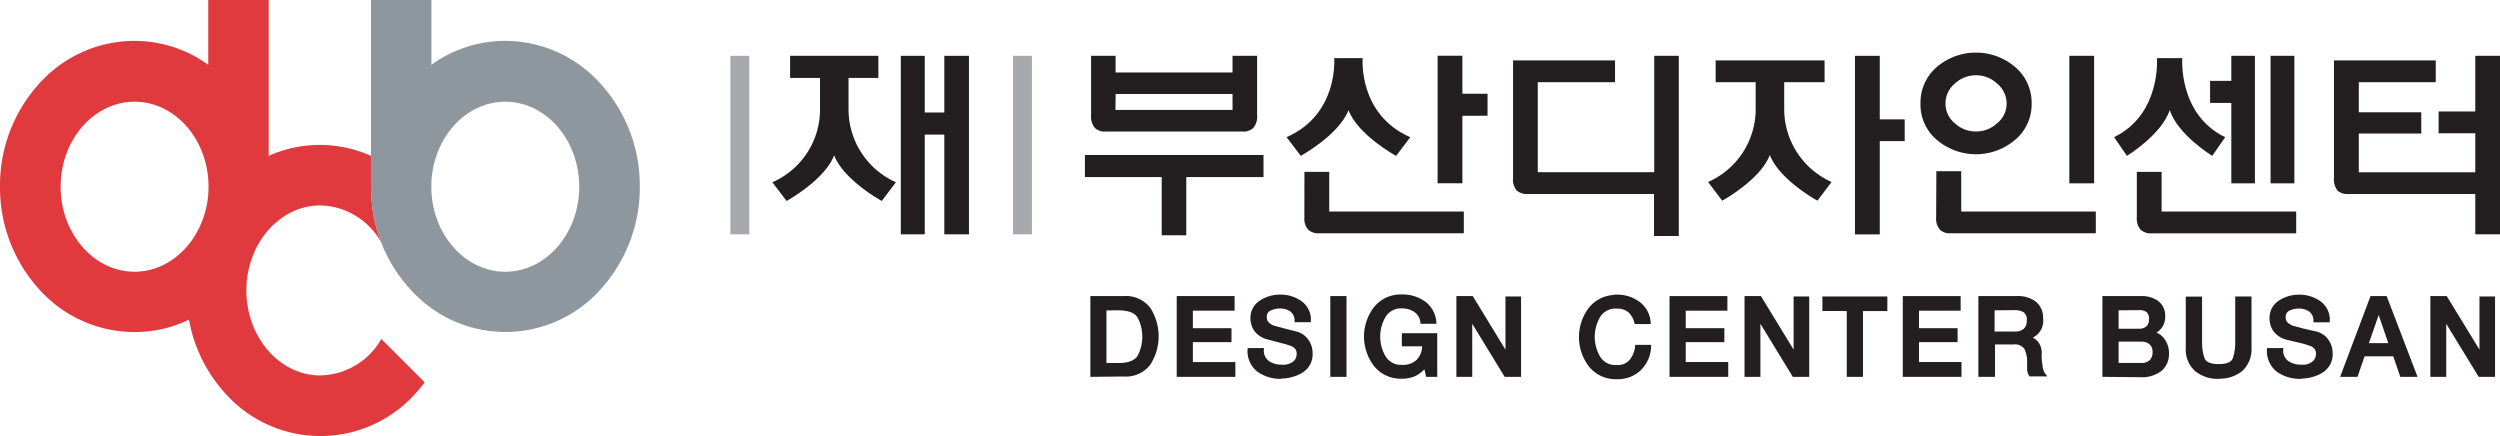
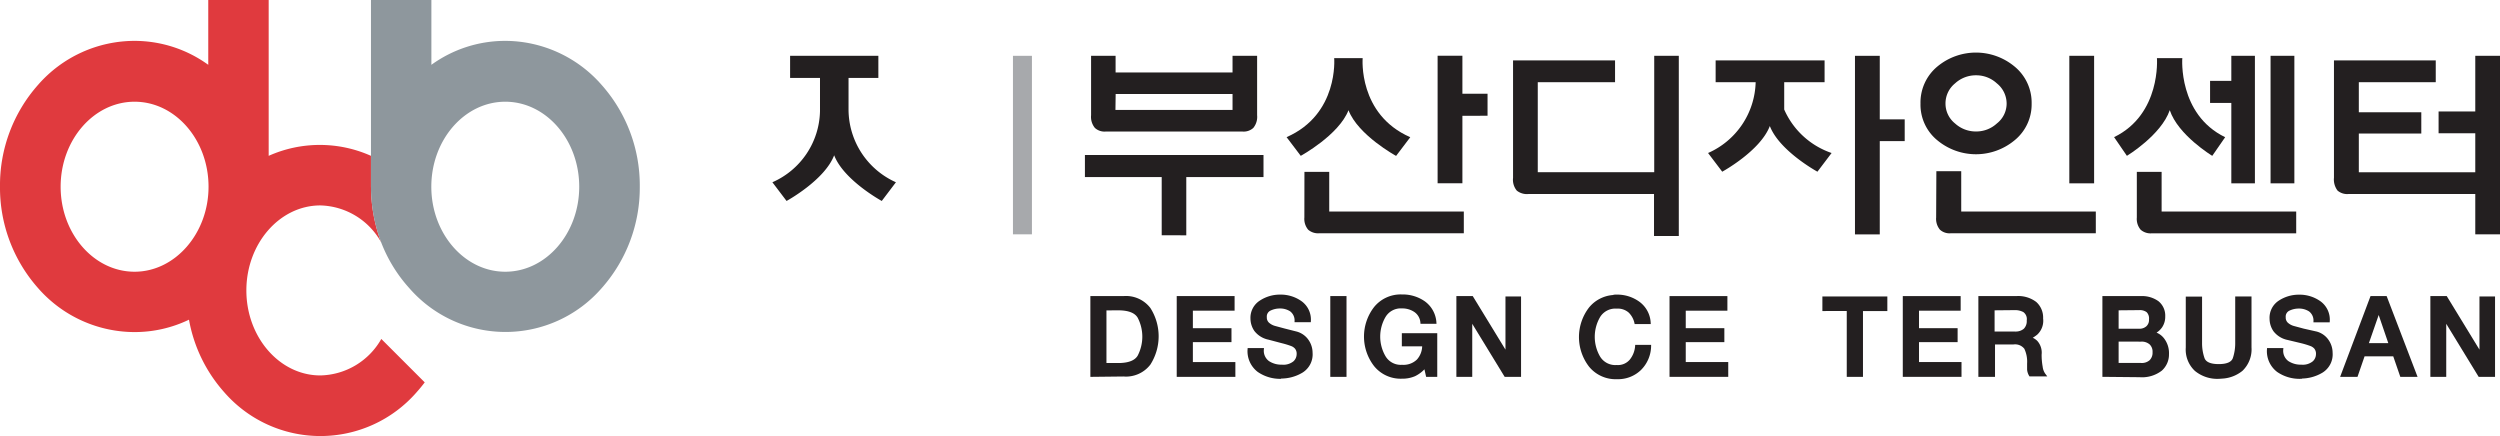
<svg xmlns="http://www.w3.org/2000/svg" viewBox="0 0 352.93 61.57">
  <defs>
    <style>.cls-1,.cls-5{fill:#231f20;}.cls-1{stroke:#231f20;stroke-width:0.4px;}.cls-2{fill:none;}.cls-3{fill:#e03a3e;}.cls-4{fill:#8e979d;}.cls-6{fill:#a7a9ac;}</style>
  </defs>
  <title>logo_bdc</title>
  <g id="Layer_2" data-name="Layer 2">
    <g id="Layer_1-2" data-name="Layer 1">
      <path class="cls-1" d="M154.13,53v-11h4.48a4.13,4.13,0,0,1,3.63,1.6,7.22,7.22,0,0,1,0,7.75,4.13,4.13,0,0,1-3.63,1.6ZM156,43.62v7.83h1.86q2.24,0,2.92-1.14a6,6,0,0,0,0-5.56q-.68-1.14-2.92-1.14Z" />
      <path class="cls-1" d="M166.32,53v-11h7.77v1.66H168.2v2.87h5.45v1.57H168.2v3.21h6V53Z" />
      <path class="cls-1" d="M180.85,53.28a5.35,5.35,0,0,1-3.18-.94,3.47,3.47,0,0,1-1.35-3h1.9a2,2,0,0,0,.81,1.8,3.35,3.35,0,0,0,1.93.54,2.44,2.44,0,0,0,1.77-.52,1.58,1.58,0,0,0,.52-1.14,1.33,1.33,0,0,0-.28-.93,1.56,1.56,0,0,0-.61-.42,12.2,12.2,0,0,0-1.34-.41l-1.89-.5a3.16,3.16,0,0,1-1.89-1.16,2.92,2.92,0,0,1-.51-1.62A2.68,2.68,0,0,1,178,42.58a4.94,4.94,0,0,1,2.7-.79,4.87,4.87,0,0,1,2.92.89,3,3,0,0,1,1.24,2.61h-1.9a1.81,1.81,0,0,0-.71-1.5,2.81,2.81,0,0,0-1.61-.44,3.22,3.22,0,0,0-1.33.3,1.12,1.12,0,0,0-.67,1.13,1.18,1.18,0,0,0,.36.91,2.3,2.3,0,0,0,.93.51l1.41.38L183,47a2.76,2.76,0,0,1,1.58,1.13,3,3,0,0,1,.52,1.67,2.83,2.83,0,0,1-1.34,2.64,5.68,5.68,0,0,1-3,.8Z" />
      <path class="cls-1" d="M188,53v-11h1.89V53Z" />
      <path class="cls-1" d="M202.7,47.24V53h-1.21l-.29-1.29a4.46,4.46,0,0,1-1.51,1.21,4.29,4.29,0,0,1-1.76.34,4.62,4.62,0,0,1-3.79-1.7,6.61,6.61,0,0,1,0-8.09,4.62,4.62,0,0,1,3.79-1.7,5.22,5.22,0,0,1,3.11.94,3.78,3.78,0,0,1,1.54,2.8h-1.86a2.2,2.2,0,0,0-.94-1.63,3.23,3.23,0,0,0-1.85-.54,2.7,2.7,0,0,0-2.5,1.3,5.69,5.69,0,0,0,0,5.76,2.7,2.7,0,0,0,2.5,1.3,2.92,2.92,0,0,0,2.24-.8,3.11,3.11,0,0,0,.8-2.21h-2.87V47.24Z" />
      <path class="cls-1" d="M205.8,53v-11h2l4.93,8.07h0V42.05h1.8V53h-2L207.64,45h0V53Z" />
      <path class="cls-1" d="M228.24,41.79a5.13,5.13,0,0,1,3.12,1,3.71,3.71,0,0,1,1.47,2.76h-1.9a3.15,3.15,0,0,0-.87-1.57,2.52,2.52,0,0,0-1.82-.61,2.72,2.72,0,0,0-2.53,1.3,5.74,5.74,0,0,0,0,5.76,2.71,2.71,0,0,0,2.53,1.3,2.38,2.38,0,0,0,2-.84,3.64,3.64,0,0,0,.79-2h1.86a4.65,4.65,0,0,1-1.37,3.2,4.44,4.44,0,0,1-3.23,1.24,4.64,4.64,0,0,1-3.81-1.7,6.64,6.64,0,0,1,0-8.09,4.64,4.64,0,0,1,3.81-1.7Z" />
      <path class="cls-1" d="M235.89,53v-11h7.77v1.66h-5.88v2.87h5.45v1.57h-5.45v3.21h6V53Z" />
-       <path class="cls-1" d="M246.48,53v-11h2l4.93,8.07h0V42.05h1.8V53h-2L248.32,45h0V53Z" />
      <path class="cls-1" d="M257.47,43.71V42.05h8.77v1.66H262.8V53h-1.89v-9.3Z" />
      <path class="cls-1" d="M268.82,53v-11h7.77v1.66h-5.88v2.87h5.45v1.57h-5.45v3.21h6V53Z" />
      <path class="cls-1" d="M279.49,53v-11h5.16a4,4,0,0,1,2.68.78,2.74,2.74,0,0,1,.9,2.18,2.47,2.47,0,0,1-.76,2.13,5.58,5.58,0,0,1-1,.64v0a2,2,0,0,1,1,.54,2.29,2.29,0,0,1,.55,1.78,9.81,9.81,0,0,0,.15,1.75,2.32,2.32,0,0,0,.45,1.14h-2a1.8,1.8,0,0,1-.25-.78q0-.43,0-.83a4.47,4.47,0,0,0-.42-2.2,1.86,1.86,0,0,0-1.73-.7h-2.78V53Zm1.89-9.39V47h3.1a1.92,1.92,0,0,0,1.37-.45,1.72,1.72,0,0,0,.47-1.3,1.42,1.42,0,0,0-.57-1.36,2.65,2.65,0,0,0-1.3-.31Z" />
      <path class="cls-1" d="M297,53v-11h5.25a3.75,3.75,0,0,1,2.34.68,2.41,2.41,0,0,1,.88,2,2.45,2.45,0,0,1-.41,1.42,2.62,2.62,0,0,1-1.14.91v0a2.36,2.36,0,0,1,1.51,1A3.21,3.21,0,0,1,306,50a2.86,2.86,0,0,1-.94,2.17,4.37,4.37,0,0,1-3,.88Zm1.89-9.39v3H302a1.67,1.67,0,0,0,1.13-.39,1.41,1.41,0,0,0,.45-1.13,1.46,1.46,0,0,0-.4-1.17,1.79,1.79,0,0,0-1.18-.34Zm0,4.41v3.42h3.35A1.86,1.86,0,0,0,303.6,51a1.68,1.68,0,0,0,.48-1.28,1.61,1.61,0,0,0-.48-1.25,1.9,1.9,0,0,0-1.34-.44Z" />
      <path class="cls-1" d="M313.24,53.28A4.78,4.78,0,0,1,310,52.22a3.92,3.92,0,0,1-1.23-3.15v-7h1.9v6.39a6.59,6.59,0,0,0,.35,2.14q.35,1,2.2,1t2.19-1a6.74,6.74,0,0,0,.34-2.14V42.05h1.9v7a4,4,0,0,1-1.21,3.15,4.75,4.75,0,0,1-3.22,1.05Z" />
      <path class="cls-1" d="M324.76,53.28a5.35,5.35,0,0,1-3.18-.94,3.47,3.47,0,0,1-1.35-3h1.9a2,2,0,0,0,.81,1.8,3.36,3.36,0,0,0,1.93.54,2.44,2.44,0,0,0,1.76-.52,1.58,1.58,0,0,0,.52-1.14,1.34,1.34,0,0,0-.28-.93,1.56,1.56,0,0,0-.61-.42,12.19,12.19,0,0,0-1.34-.41L323,47.8a3.15,3.15,0,0,1-1.89-1.16,2.92,2.92,0,0,1-.51-1.62,2.68,2.68,0,0,1,1.24-2.43,4.94,4.94,0,0,1,2.7-.79,4.87,4.87,0,0,1,2.92.89,3,3,0,0,1,1.24,2.61h-1.9a1.81,1.81,0,0,0-.71-1.5,2.81,2.81,0,0,0-1.61-.44,3.22,3.22,0,0,0-1.33.3,1.12,1.12,0,0,0-.67,1.13,1.18,1.18,0,0,0,.36.91,2.29,2.29,0,0,0,.93.51l1.41.38L327,47a2.76,2.76,0,0,1,1.58,1.13,3,3,0,0,1,.52,1.67,2.83,2.83,0,0,1-1.34,2.64,5.67,5.67,0,0,1-3,.8Z" />
      <path class="cls-1" d="M330.65,53l4.14-11h2L341,53h-2l-1-2.9h-4.33l-1,2.9Zm5.13-9.07-1.64,4.71h3.3l-1.61-4.71h0Z" />
      <path class="cls-1" d="M343.3,53v-11h2l4.93,8.07h0V42.05h1.8V53h-2L345.14,45h0V53Z" />
      <path class="cls-2" d="M71.33,14.29c-5.75,0-10.44,5.4-10.44,12s4.68,12,10.44,12,10.44-5.4,10.44-12S77.09,14.29,71.33,14.29Z" />
      <path class="cls-2" d="M19,14.29c-5.76,0-10.44,5.4-10.44,12s4.68,12,10.44,12S29.4,33,29.4,26.32,24.71,14.29,19,14.29Z" />
      <path class="cls-3" d="M52.37,26.42V22A17.69,17.69,0,0,0,37.93,22V0H29.4V9.15A17.77,17.77,0,0,0,19,5.77,18.11,18.11,0,0,0,5.4,11.95,21.34,21.34,0,0,0,0,26.32,21.37,21.37,0,0,0,5.4,40.7,18.13,18.13,0,0,0,19,46.88a17.67,17.67,0,0,0,7.68-1.75,20.92,20.92,0,0,0,5,10.27,18,18,0,0,0,27.11,0c.41-.46.8-.93,1.17-1.42l-6.13-6.13A10.12,10.12,0,0,1,45.22,53c-5.75,0-10.44-5.4-10.44-12s4.69-12,10.44-12a10.11,10.11,0,0,1,8.59,5.21h0a22.18,22.18,0,0,1-1.43-7.77ZM19,38.36c-5.76,0-10.44-5.4-10.44-12s4.68-12,10.44-12,10.44,5.4,10.44,12S24.71,38.36,19,38.36Z" />
      <path class="cls-4" d="M84.9,11.95A18.12,18.12,0,0,0,71.33,5.77,17.76,17.76,0,0,0,60.9,9.15V0H52.37V26.42h0a22.18,22.18,0,0,0,1.43,7.77,20.78,20.78,0,0,0,4,6.51,18,18,0,0,0,27.12,0,21.38,21.38,0,0,0,5.4-14.38A21.36,21.36,0,0,0,84.9,11.95ZM71.33,38.36c-5.75,0-10.44-5.4-10.44-12s4.68-12,10.44-12,10.44,5.4,10.44,12S77.09,38.36,71.33,38.36Z" />
      <path class="cls-5" d="M192.37,8.22s-.67,7.92,6.72,11.15h0l-2,2.64h0s-5.37-2.93-6.72-6.45C189,19.07,183.63,22,183.63,22h0l-2-2.64h0c7.39-3.23,6.72-11.15,6.72-11.15h4Z" />
      <path class="cls-5" d="M308.08,8.22s-.61,7.92,6.05,11.15h0L312.31,22h0s-4.84-2.93-6-6.45c-1.21,3.52-6.05,6.45-6.05,6.45h0l-1.81-2.64h0c6.66-3.23,6.05-11.15,6.05-11.15h3.63Z" />
-       <path class="cls-6" d="M103.11,7.88h2.67v25.2h-2.67Z" />
      <path class="cls-6" d="M143,7.88h2.68v25.2H143Z" />
-       <path class="cls-5" d="M133.31,19h-2.76V33.08h-3.38V7.88h3.38v8h2.76v-8h3.48v25.2h-3.48Z" />
      <path class="cls-5" d="M119.79,15.46V11H124V7.88H111.54V11h4.22v4.73a11.21,11.21,0,0,1-6.72,10l2,2.64s5.38-2.93,6.72-6.45c1.35,3.52,6.72,6.45,6.72,6.45l2-2.64A11.28,11.28,0,0,1,119.79,15.46Z" />
      <path class="cls-5" d="M164,33.21V25H153.16V21.88h25.21V25h-10.9v8.22Zm13.47-16.94a2.46,2.46,0,0,1-.54,1.79,2,2,0,0,1-1.52.51H156.09a2,2,0,0,1-1.52-.51,2.45,2.45,0,0,1-.54-1.79V7.88h3.46v2.35H174V7.88h3.47Zm-20-.75H174V13.27H157.5Z" />
      <path class="cls-5" d="M184.15,24.26h3.5v5.6h19v3.07H186.24a2.13,2.13,0,0,1-1.56-.5,2.37,2.37,0,0,1-.54-1.73Zm22.3-7.91v9.52h-3.5v-18h3.5v5.36H210v3.11Z" />
      <path class="cls-5" d="M217.09,24.31h16.44V7.88H237V33.32h-3.5V27.39H215.77a2.28,2.28,0,0,1-1.64-.48,2.4,2.4,0,0,1-.53-1.79V8.53H228V11.6H217.09Z" />
-       <path class="cls-5" d="M251.88,15.46V11.6h5.7V8.53H242.2V11.6h5.65v4.09a11.23,11.23,0,0,1-6.72,10l2,2.64s5.38-2.93,6.72-6.45c1.35,3.52,6.72,6.45,6.72,6.45l2-2.64A11.27,11.27,0,0,1,251.88,15.46Z" />
+       <path class="cls-5" d="M251.88,15.46V11.6h5.7V8.53H242.2V11.6h5.65a11.23,11.23,0,0,1-6.72,10l2,2.64s5.38-2.93,6.72-6.45c1.35,3.52,6.72,6.45,6.72,6.45l2-2.64A11.27,11.27,0,0,1,251.88,15.46Z" />
      <polygon class="cls-5" points="265.37 16.85 265.37 7.88 261.87 7.88 261.87 33.09 265.37 33.09 265.37 19.92 268.89 19.92 268.89 16.85 265.37 16.85" />
      <path class="cls-5" d="M284.36,9.36a6.59,6.59,0,0,1,2.45,5.27,6.53,6.53,0,0,1-2.45,5.21,8.53,8.53,0,0,1-10.82,0,6.49,6.49,0,0,1-2.42-5.21,6.6,6.6,0,0,1,2.42-5.27,8.52,8.52,0,0,1,10.82,0Zm-11,14.81h3.51v5.69h19v3.07H275.4a2,2,0,0,1-1.53-.5,2.38,2.38,0,0,1-.54-1.73ZM276,11.77a3.64,3.64,0,0,0-1.35,2.86,3.59,3.59,0,0,0,1.35,2.8,4.34,4.34,0,0,0,3,1.13,4.27,4.27,0,0,0,2.9-1.13,3.56,3.56,0,0,0,1.38-2.8,3.66,3.66,0,0,0-1.38-2.86,4.26,4.26,0,0,0-2.9-1.14A4.33,4.33,0,0,0,276,11.77Zm16.13-3.89h3.5v18h-3.5Z" />
      <path class="cls-5" d="M301.66,24.26h3.5v5.6h19v3.08H303.76a2.12,2.12,0,0,1-1.56-.51,2.36,2.36,0,0,1-.54-1.73ZM315,11.42V7.88h3.33v18H315V14.53H312V11.42Zm5.54-3.54h3.36v18h-3.36Z" />
      <path class="cls-5" d="M333,18.85v5.47h16.73v3.07H331.53a2.1,2.1,0,0,1-1.53-.48,2.6,2.6,0,0,1-.51-1.82V8.53h14.37V11.6H333v4.25h8.82v3Zm16.44-3.11V7.88h3.5v25.2h-3.5V18.81h-5.18V15.74Z" />
    </g>
  </g>
</svg>